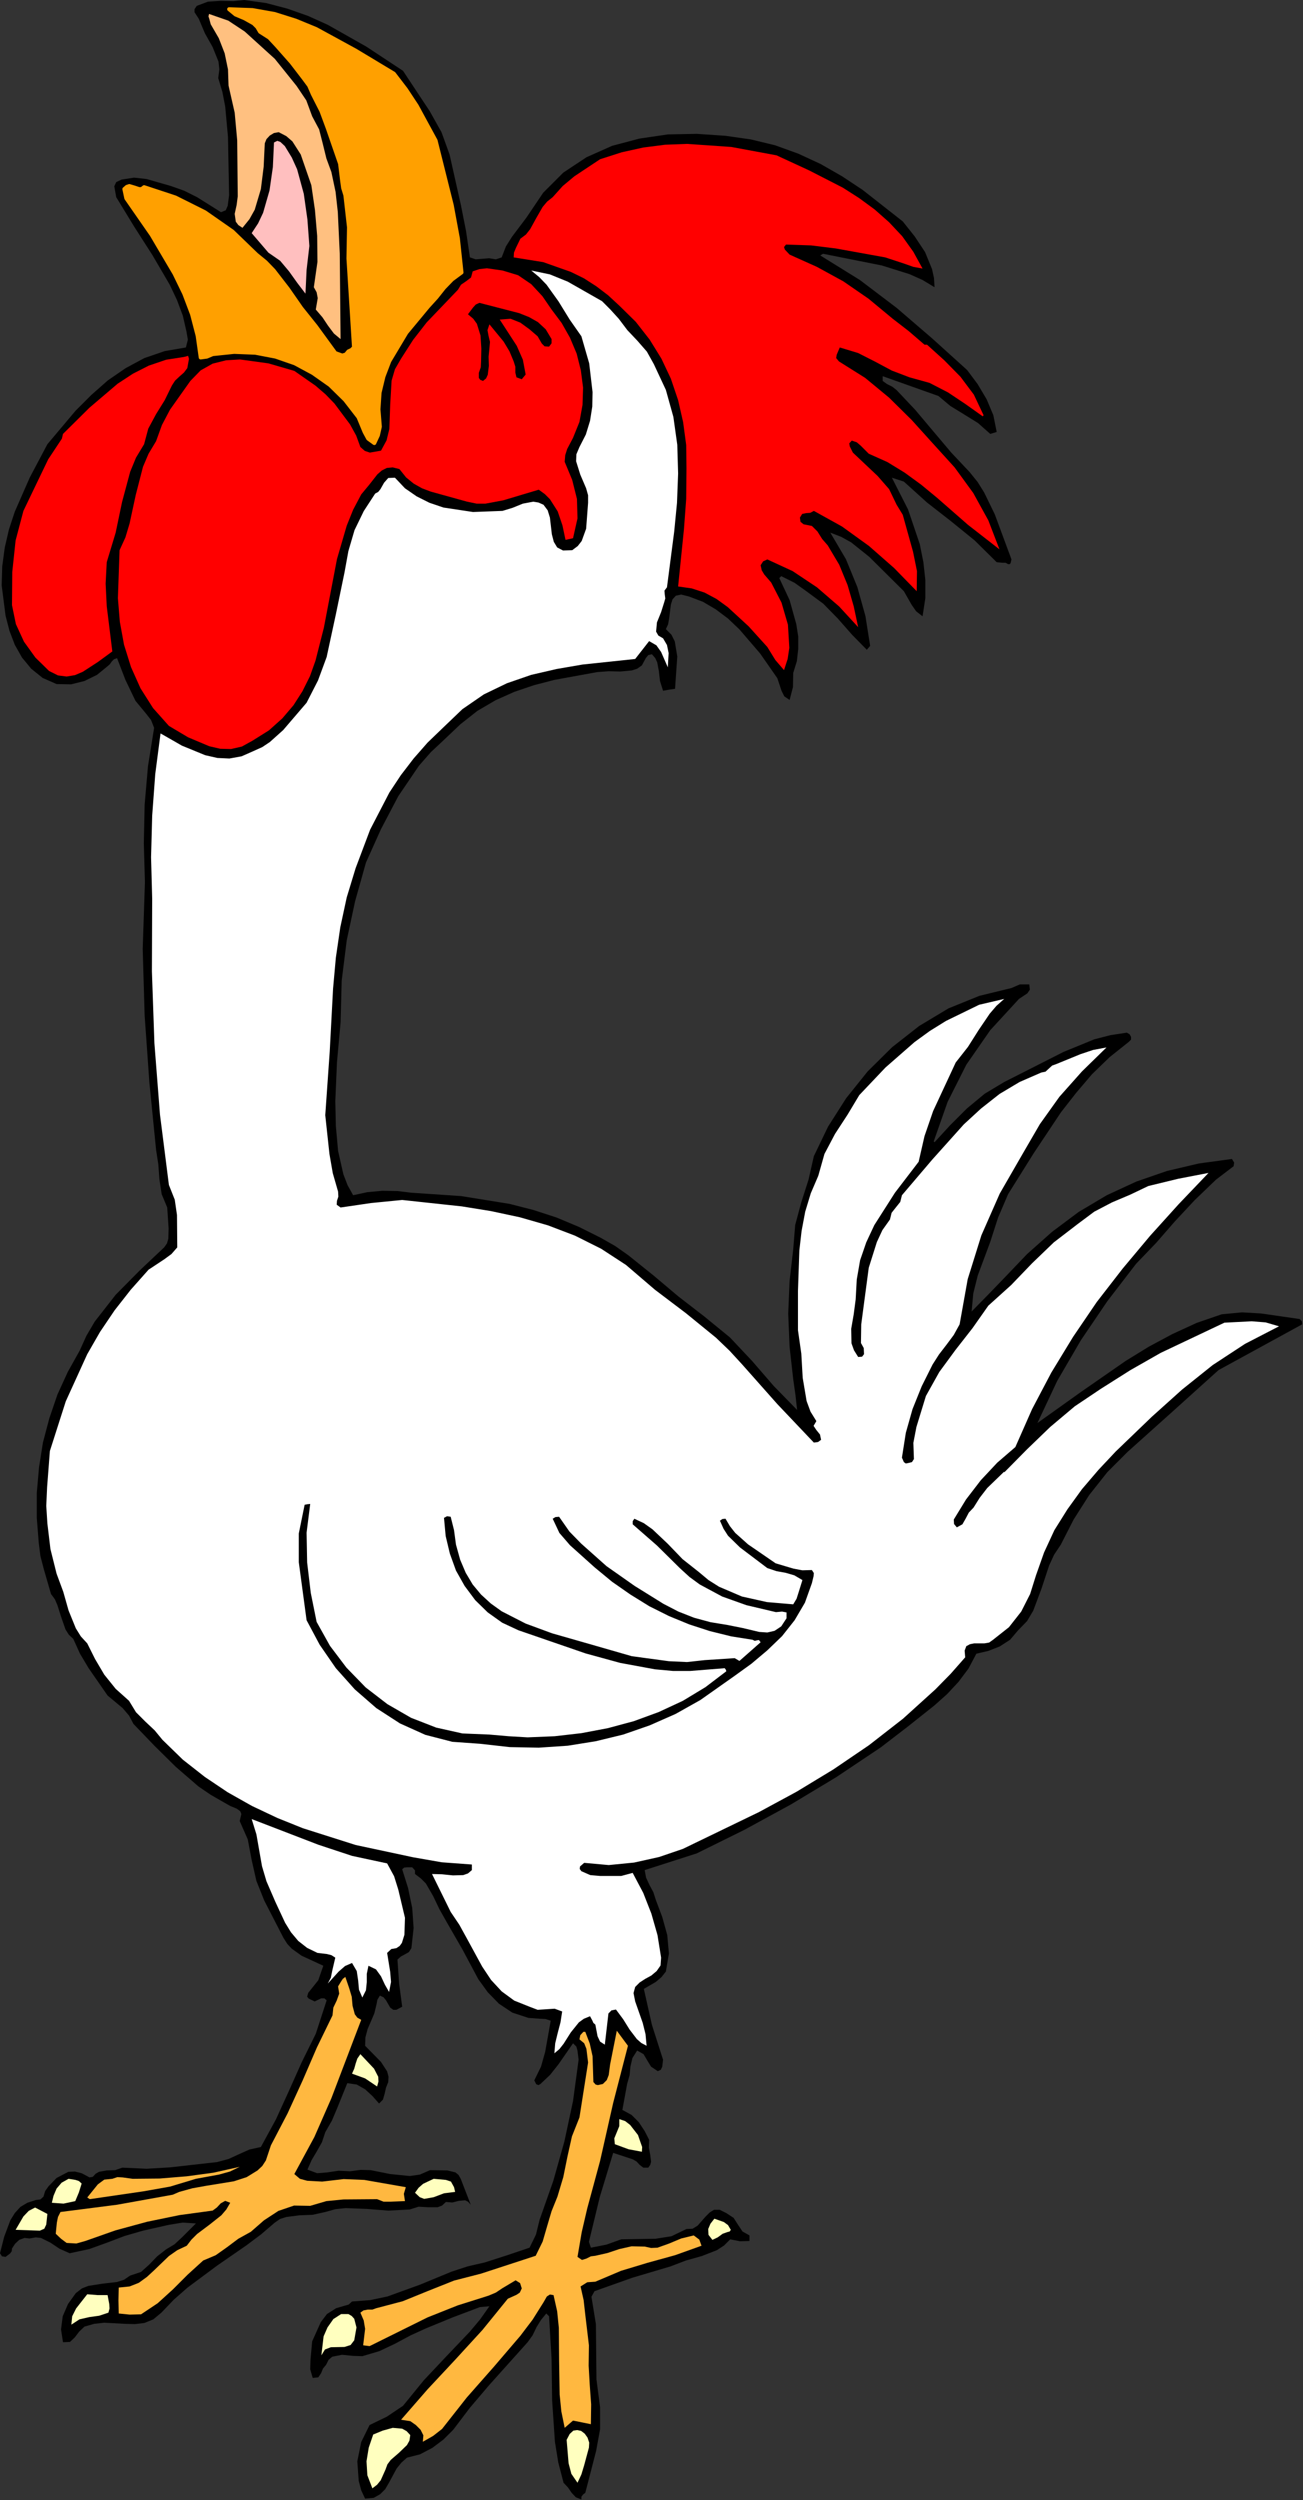
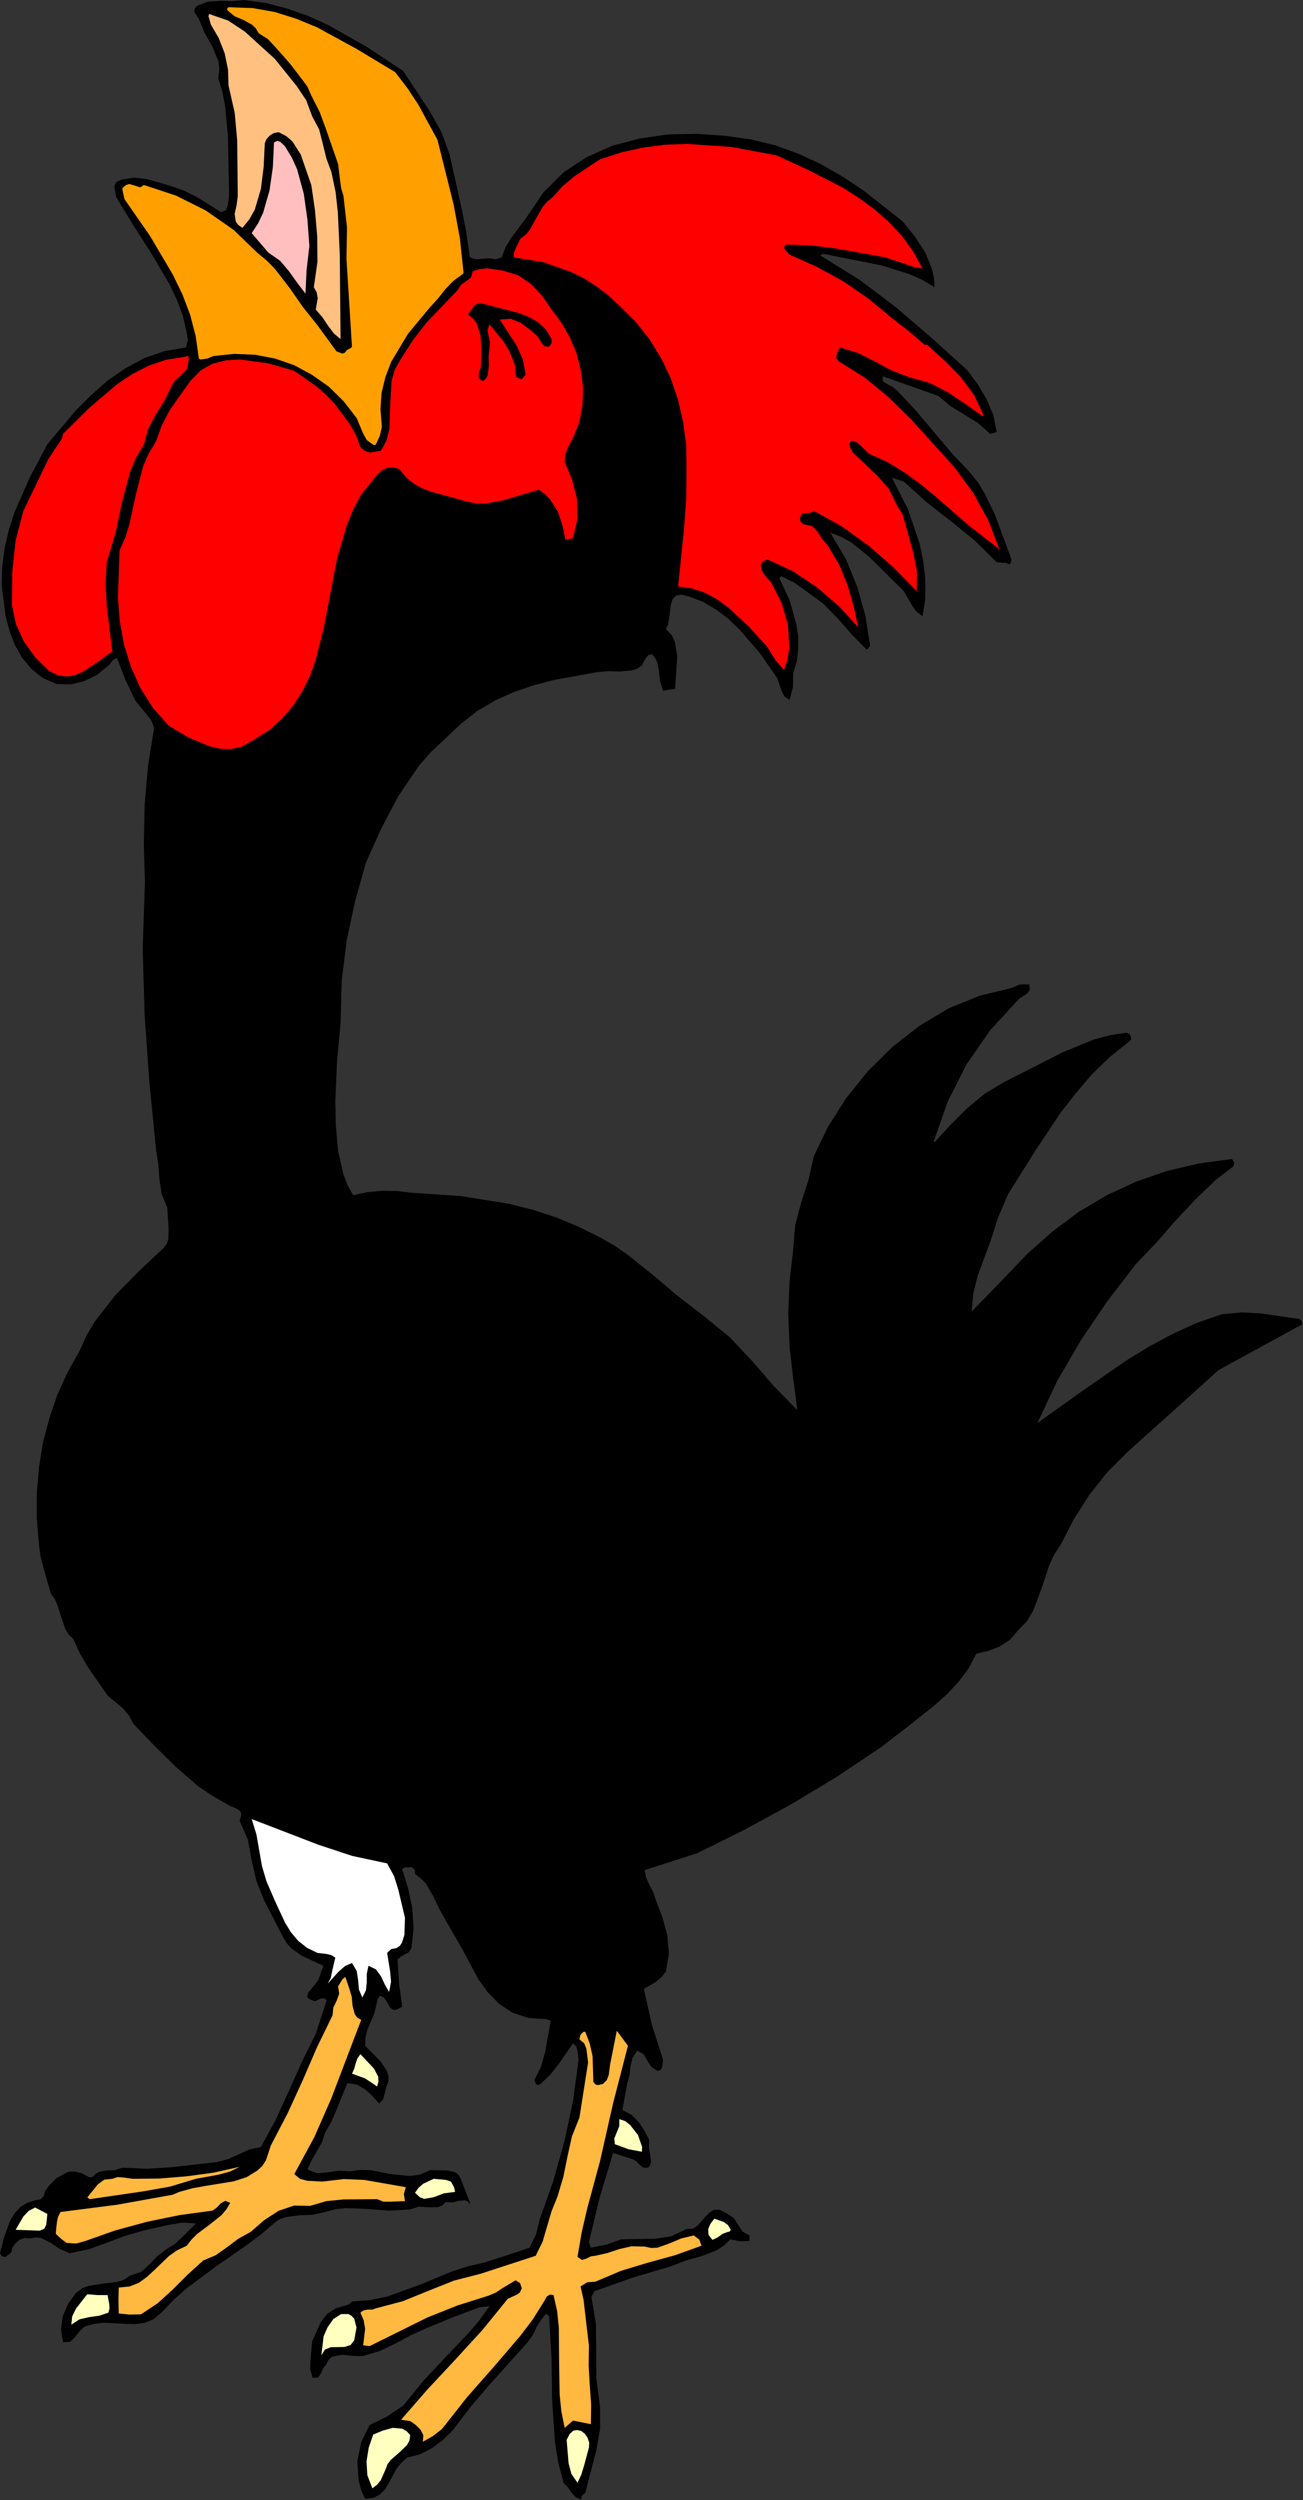
<svg xmlns="http://www.w3.org/2000/svg" xmlns:ns1="http://sodipodi.sourceforge.net/DTD/sodipodi-0.dtd" xmlns:ns2="http://www.inkscape.org/namespaces/inkscape" version="1.0" width="118.745mm" height="227.711mm" id="svg56" ns1:docname="ETOTL016.WMF">
  <rect width="100%" height="100%" fill="#333333" stroke="none" />
  <ns1:namedview pagecolor="#ffffff" bordercolor="#666666" borderopacity="1" objecttolerance="10" gridtolerance="10" guidetolerance="10" ns2:pageopacity="0" ns2:pageshadow="2" ns2:window-width="640" ns2:window-height="480" id="namedview58" />
  <defs id="defs6">
    <clipPath clipPathUnits="userSpaceOnUse" id="clipWmfPath1">
      <path d="M 0,0 L 448.704,0 L 448.704,860.544 L 0,860.544 z" id="path2" />
    </clipPath>
    <pattern id="WMFhbasepattern" patternUnits="userSpaceOnUse" width="6" height="6" x="0" y="0" />
  </defs>
  <path style="fill:#000000;fill-rule:evenodd;fill-opacity:1;stroke:none;" clip-path="url(#clipWmfPath1)" d="  M 138.816,24.384   L 148.032,38.304   L 152.064,45.504   L 154.848,53.184   L 158.784,70.752   L 160.512,79.488   L 161.856,88.608   L 163.872,89.28   L 166.176,89.088   L 168.48,88.896   L 170.784,89.28   L 172.8,88.608   L 174.24,84.864   L 176.352,81.504   L 181.344,74.88   L 187.104,66.336   L 194.016,59.424   L 201.984,54.144   L 210.816,50.208   L 220.224,47.712   L 230.016,46.272   L 240,46.08   L 249.888,46.752   L 258.624,48   L 266.976,50.016   L 274.944,52.896   L 282.624,56.448   L 290.016,60.672   L 297.12,65.376   L 310.944,76.224   L 315.072,81.408   L 318.624,86.784   L 321.024,92.64   L 321.696,95.712   L 321.888,98.88   L 317.76,96.384   L 313.248,94.368   L 303.744,91.392   L 283.488,87.36   L 282.528,87.936   L 296.16,96.384   L 308.832,105.984   L 321.12,116.544   L 333.12,127.392   L 336.768,132.288   L 339.84,137.472   L 342.144,142.944   L 343.296,148.704   L 341.088,149.376   L 336.864,145.632   L 332.064,142.656   L 327.36,139.776   L 323.232,136.32   L 304.032,129.504   L 304.032,131.136   L 305.472,132.192   L 307.392,133.152   L 308.832,134.304   L 315.264,141.12   L 321.408,148.416   L 327.648,155.808   L 333.984,162.528   L 336.768,165.984   L 338.976,169.536   L 342.624,177.024   L 348.384,192.576   L 348.096,193.824   L 347.808,194.208   L 347.232,194.208   L 346.368,193.728   L 345.312,193.728   L 343.296,193.536   L 335.712,186.048   L 327.552,179.424   L 319.296,172.992   L 311.328,165.792   L 307.2,164.448   L 312.768,175.392   L 316.8,187.296   L 318.048,193.536   L 318.72,199.68   L 318.72,205.92   L 317.76,212.16   L 315.552,210.432   L 314.016,208.224   L 311.328,203.52   L 299.424,191.712   L 293.184,186.72   L 289.728,184.8   L 285.984,183.36   L 291.36,192.48   L 295.296,202.08   L 298.08,212.064   L 299.712,222.336   L 298.56,223.68   L 293.472,218.496   L 288.576,212.928   L 283.584,207.84   L 277.728,203.52   L 273.696,200.64   L 269.088,198.336   L 268.416,199.008   L 271.968,206.592   L 274.272,214.848   L 274.944,219.168   L 274.944,223.392   L 274.464,227.616   L 273.216,231.648   L 273.12,236.544   L 271.968,240.96   L 270.144,239.712   L 269.184,237.792   L 267.744,233.472   L 261.792,224.928   L 254.688,216.672   L 250.752,212.928   L 246.528,209.76   L 242.112,207.168   L 237.312,205.344   L 234.624,204.672   L 232.8,205.056   L 231.648,206.304   L 231.072,208.128   L 230.496,212.736   L 230.112,214.944   L 229.344,216.576   L 231.264,218.496   L 232.416,220.8   L 233.28,225.984   L 232.512,237.12   L 230.496,237.408   L 228.384,237.792   L 227.328,234.432   L 226.944,231.072   L 226.368,228   L 225.696,226.56   L 224.544,225.216   L 223.296,225.504   L 222.432,226.56   L 221.088,229.056   L 219.456,230.208   L 217.632,230.784   L 213.696,231.168   L 209.664,231.072   L 205.728,231.36   L 190.944,234.048   L 183.936,235.872   L 177.12,238.176   L 170.688,241.056   L 164.448,244.704   L 158.592,249.312   L 152.928,254.688   L 148.416,258.912   L 144.288,263.616   L 137.184,274.08   L 131.232,285.408   L 126.048,296.928   L 122.304,310.272   L 119.424,323.712   L 117.696,337.536   L 117.312,351.936   L 116.064,365.664   L 115.488,379.104   L 115.68,387.648   L 116.448,396.192   L 118.272,404.256   L 119.712,408   L 121.632,411.456   L 126.528,410.4   L 131.712,409.92   L 136.896,410.016   L 141.696,410.592   L 158.784,411.744   L 175.488,414.432   L 183.744,416.544   L 191.712,419.136   L 199.488,422.4   L 206.976,426.144   L 211.872,428.928   L 216.384,432.096   L 225.12,439.104   L 233.664,446.304   L 242.496,453.12   L 251.424,460.416   L 259.104,468.576   L 266.496,477.12   L 274.56,485.376   L 273.984,480.192   L 273.216,474.816   L 271.968,463.68   L 271.488,452.256   L 271.968,440.928   L 273.216,430.08   L 273.888,421.728   L 276,413.856   L 278.496,406.08   L 280.32,398.016   L 285.216,387.84   L 291.456,378.048   L 298.848,368.832   L 307.296,360.48   L 316.608,353.184   L 326.688,347.136   L 337.344,342.816   L 348.384,340.128   L 351.264,338.88   L 354.528,338.88   L 354.72,340.704   L 353.856,341.952   L 350.976,343.872   L 341.088,354.624   L 332.832,366.528   L 326.4,379.296   L 321.6,392.928   L 321.888,393.216   L 327.264,387.36   L 333.024,381.6   L 339.168,376.512   L 345.888,372.48   L 366.336,362.112   L 376.896,357.792   L 382.464,356.352   L 388.128,355.488   L 389.088,356.064   L 389.568,356.928   L 389.568,357.888   L 388.8,358.656   L 382.176,363.936   L 376.128,369.792   L 370.656,376.224   L 365.472,382.848   L 356.064,396.96   L 347.232,411.072   L 343.776,419.136   L 341.088,427.488   L 336.768,439.104   L 335.232,445.248   L 334.656,451.488   L 340.032,446.016   L 345.6,440.256   L 353.76,431.712   L 362.4,424.032   L 371.52,417.216   L 381.216,411.456   L 391.392,406.752   L 401.952,403.104   L 412.992,400.512   L 424.32,398.976   L 425.088,400.224   L 424.896,401.472   L 418.848,406.08   L 411.552,413.088   L 404.736,420.384   L 398.208,427.872   L 391.296,435.072   L 381.408,447.936   L 372.288,461.376   L 364.128,475.392   L 357.312,489.888   L 372.384,479.136   L 387.744,468.48   L 395.712,463.584   L 403.776,459.264   L 412.128,455.424   L 420.768,452.448   L 427.776,451.776   L 434.4,452.16   L 447.648,454.08   L 448.416,454.848   L 448.512,455.904   L 419.712,471.648   L 404.16,485.664   L 388.416,499.776   L 381.408,506.784   L 375.168,514.656   L 369.792,523.104   L 365.376,531.744   L 363.072,535.2   L 361.344,538.944   L 358.752,546.816   L 355.872,554.496   L 353.76,558.048   L 350.688,561.216   L 347.904,564.48   L 344.352,566.784   L 340.416,568.32   L 336.288,569.28   L 333.6,574.368   L 330.144,578.976   L 326.208,583.2   L 321.792,587.136   L 312.48,594.528   L 303.36,601.536   L 288,611.808   L 272.352,621.216   L 256.32,629.952   L 240,638.016   L 222.048,643.776   L 222.528,646.368   L 223.68,648.864   L 225.024,651.36   L 225.888,654.048   L 228.096,659.904   L 229.824,666.144   L 230.4,672.48   L 229.344,678.72   L 227.808,680.64   L 225.888,682.272   L 221.76,684.672   L 224.544,697.056   L 228.384,709.056   L 228.096,711.456   L 227.616,712.512   L 226.56,712.992   L 224.256,711.456   L 222.912,709.248   L 221.664,707.136   L 219.456,705.888   L 217.824,708.48   L 217.152,711.36   L 216.864,714.336   L 216,717.408   L 214.368,726.336   L 217.536,728.064   L 220.032,730.56   L 222.048,733.632   L 223.584,736.608   L 223.488,739.296   L 223.968,741.888   L 224.256,744.192   L 223.968,745.248   L 223.296,746.208   L 221.568,746.208   L 220.32,745.248   L 219.264,744.096   L 217.92,743.328   L 211.2,741.12   L 206.592,756.288   L 202.848,771.744   L 203.52,773.76   L 208.896,772.704   L 213.984,770.88   L 225.792,770.688   L 231.264,769.824   L 236.448,767.328   L 238.56,767.232   L 240.288,766.176   L 243.072,763.008   L 244.416,761.664   L 245.952,760.704   L 247.872,760.704   L 250.176,761.856   L 252.672,763.488   L 254.208,765.888   L 255.744,768.192   L 258.144,769.536   L 258.144,771.456   L 254.88,771.552   L 251.52,770.88   L 249.408,772.992   L 246.912,774.624   L 241.728,776.64   L 236.256,778.176   L 230.976,780.192   L 217.728,784.128   L 204.768,788.736   L 203.712,790.656   L 205.248,800.064   L 205.344,809.568   L 205.44,819.072   L 206.688,828.672   L 206.688,836.256   L 205.344,843.648   L 201.6,858.144   L 200.832,858.72   L 200.256,859.488   L 200.256,860.448   L 198.336,859.68   L 196.896,858.144   L 195.648,856.32   L 194.112,854.688   L 192.288,847.68   L 191.136,840.576   L 190.176,826.368   L 189.984,812.064   L 189.12,797.376   L 188.16,796.416   L 186.336,798.624   L 184.8,801.12   L 183.456,803.904   L 181.728,806.304   L 168.384,821.184   L 161.856,828.864   L 156.096,836.448   L 152.736,839.808   L 148.896,842.688   L 144.672,844.896   L 140.16,846.048   L 138.24,847.776   L 136.608,849.792   L 134.016,854.592   L 132.672,856.896   L 130.944,858.624   L 128.736,859.872   L 125.76,860.16   L 124.416,857.28   L 123.552,854.016   L 123.072,847.296   L 124.416,840.672   L 127.296,834.816   L 133.248,831.936   L 138.816,828.192   L 146.016,819.36   L 153.888,811.008   L 161.76,802.752   L 165.312,798.528   L 168.576,793.92   L 165.312,794.208   L 155.904,797.76   L 146.784,801.504   L 141.504,803.904   L 136.128,806.784   L 130.656,809.376   L 124.8,811.104   L 121.632,811.008   L 117.792,810.624   L 114.432,811.296   L 113.184,812.352   L 112.32,814.08   L 111.264,815.328   L 110.592,816.96   L 109.632,818.4   L 107.712,818.592   L 106.848,815.616   L 106.944,812.352   L 107.52,806.016   L 110.496,799.392   L 112.608,796.608   L 115.776,794.592   L 118.752,793.728   L 120.096,793.344   L 121.248,792.288   L 127.488,791.808   L 133.44,790.56   L 144.576,786.528   L 155.52,782.016   L 161.088,780.192   L 166.944,778.848   L 174.72,776.352   L 182.4,773.76   L 184.608,769.248   L 185.856,764.16   L 190.56,750.816   L 194.4,737.184   L 197.376,723.264   L 199.296,709.056   L 198.912,705.984   L 198.528,704.544   L 197.376,703.392   L 192.384,710.592   L 189.504,714.24   L 186.144,717.408   L 185.472,717.792   L 184.704,717.504   L 184.032,716.16   L 186.336,711.456   L 187.776,706.368   L 189.696,695.616   L 187.872,695.04   L 185.952,694.944   L 182.016,694.656   L 176.448,692.832   L 171.84,689.76   L 168,685.824   L 164.736,681.312   L 159.36,671.232   L 153.888,661.728   L 151.392,657.312   L 149.184,652.704   L 146.688,648.384   L 144.96,646.656   L 142.944,645.12   L 142.944,643.872   L 141.984,642.816   L 140.16,642.816   L 139.2,642.912   L 138.528,643.488   L 140.544,649.92   L 141.984,656.832   L 142.464,663.744   L 141.696,670.656   L 140.832,672   L 139.488,672.768   L 138.048,673.536   L 136.896,674.592   L 137.472,682.848   L 138.528,690.816   L 136.512,691.872   L 135.456,691.872   L 134.4,691.104   L 132.96,688.608   L 132.096,687.552   L 130.848,686.976   L 129.984,688.416   L 129.696,689.952   L 128.928,693.12   L 126.624,698.496   L 125.856,701.376   L 125.76,704.256   L 131.232,709.824   L 133.344,713.088   L 133.824,714.912   L 133.728,716.736   L 132.96,718.656   L 132.48,720.768   L 131.904,722.784   L 130.56,724.128   L 128.352,721.632   L 125.76,719.232   L 122.88,717.6   L 119.616,717.12   L 116.16,725.664   L 114.336,729.984   L 112.032,734.016   L 110.88,737.472   L 109.152,740.544   L 107.328,743.616   L 105.888,746.88   L 109.248,748.128   L 112.8,747.84   L 116.64,747.264   L 120.576,747.456   L 124.224,746.976   L 127.68,747.072   L 134.4,748.416   L 141.12,749.088   L 144.576,748.608   L 148.128,747.072   L 154.08,747.168   L 156.864,747.84   L 157.92,748.704   L 158.688,750.048   L 162.144,758.976   L 161.184,757.92   L 160.224,757.44   L 158.016,757.632   L 155.808,758.208   L 153.6,758.016   L 152.256,759.264   L 150.72,759.84   L 147.456,759.84   L 144.192,759.648   L 141.12,760.608   L 133.728,760.992   L 126.336,760.416   L 119.04,760.128   L 115.488,760.512   L 112.032,761.472   L 107.712,762.432   L 103.008,762.624   L 98.592,763.2   L 96.48,763.872   L 94.656,765.12   L 89.952,769.152   L 84.96,772.896   L 74.688,780   L 64.608,787.488   L 59.904,791.616   L 55.584,796.128   L 52.8,798.432   L 49.728,799.68   L 46.464,800.064   L 42.912,799.968   L 35.904,799.584   L 32.448,799.968   L 29.088,800.928   L 27.264,802.656   L 25.728,804.672   L 24.096,806.208   L 21.696,806.304   L 21.024,801.888   L 21.6,797.376   L 23.424,793.152   L 26.112,789.408   L 28.224,787.776   L 30.432,786.912   L 35.328,786.144   L 40.32,785.568   L 42.72,784.8   L 44.832,783.36   L 48.576,782.112   L 51.36,779.616   L 54.144,776.736   L 57.216,774.336   L 60.096,772.608   L 62.688,770.208   L 67.488,765.408   L 62.88,765.12   L 58.176,765.888   L 49.248,767.904   L 42.912,769.728   L 36.864,772.032   L 30.72,774.24   L 24,775.68   L 20.544,774.144   L 17.376,772.032   L 14.112,770.4   L 12.288,770.208   L 10.176,770.592   L 8.448,770.4   L 6.624,771.072   L 5.184,772.416   L 4.128,774.048   L 4.032,775.008   L 3.456,775.776   L 1.92,776.928   L 0.672,776.736   L 0,775.68   L 1.44,770.016   L 3.552,764.352   L 5.088,761.856   L 7.008,759.744   L 9.408,758.304   L 12.384,757.344   L 13.92,757.152   L 14.976,756.192   L 15.552,754.272   L 16.704,752.64   L 19.488,749.76   L 23.52,747.648   L 25.824,747.552   L 28.128,748.128   L 29.952,749.088   L 30.816,749.568   L 31.968,749.376   L 32.928,748.32   L 34.08,747.648   L 36.768,747.168   L 39.648,747.072   L 42.144,746.208   L 50.496,746.592   L 58.56,746.112   L 74.784,744.288   L 78.72,743.232   L 82.272,741.6   L 85.92,739.968   L 89.856,739.104   L 95.04,729.6   L 99.552,719.712   L 103.968,709.824   L 108.768,700.128   L 112.512,688.608   L 111.744,687.936   L 110.592,687.936   L 108.384,688.992   L 106.368,688.032   L 105.792,687.36   L 106.176,686.016   L 109.632,681.696   L 111.36,676.704   L 103.872,673.248   L 100.512,670.848   L 98.976,669.216   L 97.632,667.104   L 91.008,654.24   L 88.32,647.52   L 86.688,640.32   L 85.344,633.216   L 82.56,626.88   L 83.136,624.48   L 82.752,623.52   L 81.6,622.656   L 79.296,621.696   L 77.088,620.448   L 72.576,617.856   L 68.352,614.976   L 60.576,608.256   L 53.28,601.056   L 45.984,593.472   L 44.448,590.592   L 42.24,588   L 37.056,583.68   L 30.528,574.272   L 27.552,569.28   L 25.248,564.192   L 23.712,562.752   L 22.56,560.928   L 21.12,556.8   L 19.776,552.576   L 18.912,550.56   L 17.568,548.736   L 15.072,540.096   L 13.92,535.68   L 13.344,531.072   L 12.672,522.528   L 12.672,513.888   L 13.44,505.152   L 14.784,496.608   L 16.992,488.256   L 19.776,480.096   L 23.328,472.32   L 27.456,464.928   L 29.76,459.84   L 32.64,454.944   L 39.84,445.728   L 48.192,437.28   L 56.544,429.408   L 57.504,428.064   L 57.984,426.432   L 58.08,422.88   L 57.6,415.68   L 55.68,411.072   L 54.912,405.984   L 54.528,400.8   L 53.76,395.808   L 51.456,372.672   L 49.824,349.632   L 49.152,326.688   L 49.92,303.648   L 49.536,290.304   L 49.824,276.96   L 50.976,263.712   L 53.088,250.56   L 52.032,247.872   L 50.304,245.664   L 46.656,241.248   L 43.2,234.048   L 40.32,226.56   L 39.264,226.944   L 38.496,227.712   L 37.824,228.672   L 37.056,229.344   L 33.408,232.32   L 29.088,234.432   L 24.48,235.584   L 19.488,235.488   L 14.688,233.376   L 10.752,230.208   L 7.584,226.368   L 5.088,221.952   L 3.264,217.152   L 1.92,211.968   L 0.576,201.504   L 0.768,194.976   L 1.632,188.544   L 3.072,182.304   L 5.088,176.16   L 10.272,164.352   L 16.32,152.928   L 26.016,141.408   L 31.488,135.936   L 37.152,130.944   L 43.296,126.72   L 49.728,123.264   L 56.736,120.864   L 64.032,119.616   L 64.704,116.928   L 64.224,114.144   L 62.976,108.672   L 60.96,103.296   L 58.464,98.016   L 52.512,87.84   L 46.176,77.952   L 40.032,67.872   L 39.36,64.128   L 40.032,62.688   L 41.856,61.824   L 46.176,61.152   L 50.496,61.632   L 58.848,64.032   L 63.456,65.664   L 67.872,67.872   L 76.128,73.056   L 77.76,72.384   L 78.432,70.848   L 78.912,67.2   L 78.528,47.136   L 77.568,36.672   L 76.608,31.68   L 75.168,26.88   L 75.552,23.904   L 75.264,21.216   L 73.248,16.224   L 70.56,11.424   L 68.448,6.432   L 67.008,4.224   L 67.008,3.168   L 67.776,2.016   L 71.616,0.576   L 75.936,0.288   L 80.352,0.384   L 84.096,0   L 91.68,1.056   L 98.976,2.976   L 106.08,5.472   L 112.896,8.544   L 126.144,16.032   L 138.816,24.384  z " id="path8" />
  <path style="fill:#ffa000;fill-rule:evenodd;fill-opacity:1;stroke:#ffa000;stroke-width:1.344px;stroke-linecap:round;stroke-linejoin:round;stroke-miterlimit:4;stroke-dasharray:none;stroke-opacity:1;" clip-path="url(#clipWmfPath1)" d="  M 135.648,25.344   L 139.776,30.72   L 143.52,36.384   L 150.048,48.384   L 155.616,70.656   L 157.728,82.08   L 158.976,93.792   L 155.712,96.192   L 152.928,99.072   L 150.336,102.336   L 147.456,105.504   L 139.968,114.528   L 134.112,124.32   L 132.096,129.6   L 130.752,135.168   L 130.368,140.928   L 130.848,146.88   L 130.176,149.856   L 128.928,152.544   L 126.816,151.008   L 125.568,148.704   L 123.456,143.616   L 118.848,137.664   L 113.664,132.576   L 107.808,128.448   L 101.568,125.088   L 94.944,122.784   L 87.936,121.44   L 80.64,121.152   L 73.248,121.92   L 71.232,122.784   L 69.12,123.072   L 68.064,115.584   L 66.144,108.192   L 63.456,101.088   L 60.096,94.176   L 52.224,80.832   L 43.488,68.256   L 42.816,65.088   L 43.68,64.32   L 44.544,64.032   L 46.176,64.512   L 47.904,65.088   L 48.768,65.088   L 49.632,64.416   L 60.384,67.968   L 70.56,73.056   L 80.064,79.68   L 88.32,87.648   L 91.488,90.24   L 94.272,93.12   L 99.168,99.456   L 103.776,106.08   L 108.768,112.32   L 115.488,121.536   L 117.888,122.4   L 119.136,122.016   L 120,120.96   L 121.056,120.48   L 121.92,119.616   L 120,88.992   L 120.192,78.24   L 118.944,67.2   L 118.176,64.704   L 117.792,61.92   L 117.12,56.352   L 112.896,44.16   L 110.688,38.208   L 107.712,32.352   L 106.464,29.472   L 104.544,26.88   L 100.416,21.504   L 95.328,15.744   L 92.736,12.96   L 89.568,10.944   L 88.608,9.312   L 87.36,8.064   L 84.288,6.336   L 81.12,4.992   L 78.912,3.168   L 86.976,3.456   L 94.56,4.8   L 101.856,7.104   L 108.864,9.984   L 122.4,17.376   L 135.648,25.344  z " id="path10" />
  <path style="fill:#ffc080;fill-rule:evenodd;fill-opacity:1;stroke:none;" clip-path="url(#clipWmfPath1)" d="  M 94.656,20.256   L 102.144,29.568   L 105.504,34.56   L 107.52,40.032   L 109.92,44.544   L 111.168,49.44   L 112.416,54.528   L 114.144,59.232   L 115.584,66.048   L 116.352,72.96   L 117.024,87.264   L 117.312,116.736   L 115.008,114.816   L 112.992,112.128   L 111.072,109.248   L 108.768,106.56   L 109.44,102.624   L 109.056,100.608   L 108.096,98.88   L 109.344,90.144   L 109.248,81.216   L 108.48,72.288   L 107.232,63.744   L 103.584,53.184   L 100.704,48.672   L 98.592,46.848   L 96,45.504   L 94.368,45.792   L 92.928,46.656   L 91.776,47.904   L 91.2,49.344   L 90.816,57.408   L 89.856,65.088   L 87.744,72.192   L 85.92,75.456   L 83.52,78.432   L 82.08,77.472   L 81.216,76.32   L 80.832,73.632   L 81.504,70.56   L 81.888,67.584   L 81.696,48.288   L 80.832,38.784   L 78.72,29.472   L 78.528,23.904   L 77.376,18.336   L 75.36,13.152   L 72.576,8.352   L 72.096,6.528   L 71.808,5.664   L 72,4.8   L 78.624,7.104   L 84.288,10.848   L 94.656,20.256  z " id="path12" />
  <path style="fill:#ffbfbf;fill-rule:evenodd;fill-opacity:1;stroke:none;" clip-path="url(#clipWmfPath1)" d="  M 106.56,84.672   L 105.6,92.928   L 105.216,101.088   L 102.432,97.44   L 99.552,93.408   L 96.48,89.76   L 92.448,86.976   L 86.688,80.256   L 88.896,76.896   L 90.624,73.248   L 92.832,65.568   L 93.984,57.504   L 94.368,49.056   L 95.52,48.48   L 96.576,48.864   L 98.112,50.304   L 100.512,54.24   L 102.336,58.272   L 104.64,66.72   L 105.888,75.552   L 106.56,84.672  z " id="path14" />
  <path style="fill:#ff0000;fill-rule:evenodd;fill-opacity:1;stroke:none;" clip-path="url(#clipWmfPath1)" d="  M 278.688,58.656   L 290.304,64.608   L 295.872,68.16   L 301.248,72.096   L 306.24,76.512   L 310.752,81.312   L 314.592,86.688   L 317.76,92.448   L 314.592,91.872   L 311.328,90.72   L 304.896,88.608   L 287.904,85.536   L 279.36,84.48   L 270.72,84.192   L 270.048,85.056   L 270.336,85.92   L 271.968,87.648   L 281.376,91.872   L 290.496,96.864   L 299.136,102.816   L 307.488,109.728   L 312.96,113.952   L 318.432,118.656   L 319.296,118.656   L 325.248,124.032   L 330.816,129.696   L 335.424,135.84   L 338.784,142.944   L 338.496,143.328   L 332.544,139.104   L 326.496,135.072   L 320.16,131.808   L 313.248,129.888   L 307.2,127.584   L 301.44,124.512   L 295.584,121.536   L 289.248,119.616   L 288.192,122.112   L 288,123.264   L 288.96,124.416   L 297.984,130.08   L 306.24,136.896   L 314.016,144.576   L 321.216,152.544   L 328.8,160.896   L 335.232,169.728   L 340.416,179.136   L 344.256,189.12   L 333.408,180.672   L 322.752,171.36   L 317.28,166.848   L 311.616,162.72   L 305.664,159.072   L 299.232,156.192   L 296.448,153.408   L 295.104,152.256   L 293.376,151.68   L 292.512,152.64   L 292.704,153.696   L 293.76,155.808   L 302.304,163.872   L 306.24,168.384   L 308.832,173.76   L 310.944,177.216   L 314.496,189.984   L 315.84,196.608   L 315.744,203.52   L 307.968,195.552   L 299.328,187.968   L 290.016,181.248   L 280.32,175.872   L 279.072,176.544   L 277.632,176.64   L 276.288,176.928   L 275.52,178.176   L 275.712,179.616   L 276.768,180.48   L 279.648,181.056   L 281.568,182.976   L 283.2,185.568   L 285.12,187.776   L 289.056,194.4   L 291.936,201.408   L 294.048,208.704   L 295.584,215.904   L 289.056,208.8   L 281.376,202.176   L 273.024,196.608   L 264.288,192.576   L 262.848,193.248   L 261.984,194.592   L 262.368,196.32   L 263.232,197.76   L 265.632,200.544   L 269.184,207.456   L 271.392,215.04   L 271.872,223.008   L 271.296,226.848   L 270.048,230.688   L 267.072,227.232   L 264.288,222.72   L 257.856,215.616   L 250.656,208.992   L 246.816,206.208   L 242.688,204   L 238.272,202.56   L 233.568,201.888   L 235.584,182.112   L 236.352,171.744   L 236.448,161.28   L 236.352,153.216   L 235.296,145.344   L 233.568,137.76   L 231.072,130.368   L 227.808,123.456   L 223.776,116.928   L 218.976,110.784   L 213.312,105.216   L 209.472,101.664   L 205.44,98.592   L 201.12,95.808   L 196.608,93.6   L 187.104,90.24   L 176.928,88.608   L 177.024,86.976   L 177.696,85.344   L 179.232,82.176   L 181.152,80.736   L 182.592,78.912   L 184.704,75.072   L 186.912,71.232   L 188.448,69.408   L 190.368,67.872   L 193.824,64.032   L 197.856,60.672   L 206.688,54.816   L 214.176,52.416   L 221.568,50.784   L 229.056,49.824   L 236.64,49.536   L 251.904,50.592   L 267.456,53.472   L 278.688,58.656  z " id="path16" />
  <path style="fill:#ff0000;fill-rule:evenodd;fill-opacity:1;stroke:none;" clip-path="url(#clipWmfPath1)" d="  M 189.984,106.56   L 193.44,111.168   L 196.32,116.256   L 198.624,121.728   L 200.064,127.488   L 200.832,133.44   L 200.64,139.392   L 199.584,145.248   L 197.376,150.72   L 195.36,154.56   L 194.688,156.672   L 194.496,158.976   L 197.088,165.216   L 198.72,171.744   L 198.912,178.464   L 197.376,185.28   L 194.784,185.856   L 193.728,180.864   L 192.096,176.064   L 189.408,171.84   L 187.68,170.112   L 185.568,168.576   L 173.376,172.224   L 167.232,173.376   L 164.16,173.376   L 160.896,172.704   L 148.416,169.248   L 145.344,168.096   L 142.464,166.464   L 139.872,164.352   L 137.568,161.472   L 135.264,160.896   L 133.248,161.088   L 131.52,161.952   L 129.984,163.296   L 127.2,166.848   L 124.416,170.208   L 121.632,175.488   L 119.424,180.96   L 116.064,192.48   L 111.552,216.096   L 108.672,227.424   L 106.752,232.8   L 104.16,237.984   L 101.088,242.784   L 97.248,247.296   L 92.64,251.424   L 86.976,254.976   L 83.328,256.992   L 79.584,257.856   L 75.84,257.76   L 72.096,256.896   L 64.8,253.824   L 58.176,249.888   L 52.704,243.744   L 48.384,236.928   L 45.12,229.632   L 42.72,221.952   L 41.28,214.08   L 40.608,205.92   L 41.184,189.408   L 43.2,184.992   L 44.64,180.192   L 46.752,170.4   L 49.248,160.704   L 51.168,156.192   L 53.76,151.872   L 55.776,146.304   L 58.56,141.024   L 65.568,131.136   L 69.12,127.488   L 73.248,125.184   L 77.856,124.032   L 82.656,123.744   L 92.448,125.088   L 101.376,127.68   L 108.672,132.768   L 112.128,135.744   L 115.2,138.912   L 120.576,146.112   L 122.688,149.952   L 124.128,153.888   L 125.664,155.232   L 127.392,155.808   L 131.232,155.136   L 133.152,151.584   L 134.112,147.648   L 134.4,139.296   L 134.88,131.04   L 136.032,127.104   L 138.144,123.456   L 142.272,117.024   L 146.976,110.976   L 157.728,99.744   L 158.784,98.016   L 160.608,96.768   L 162.24,95.52   L 162.816,93.408   L 165.12,92.64   L 167.712,92.352   L 173.088,93.12   L 178.464,94.752   L 182.976,97.824   L 186.816,101.952   L 189.984,106.56  z " id="path18" />
-   <path style="fill:#ffffff;fill-rule:evenodd;fill-opacity:1;stroke:none;" clip-path="url(#clipWmfPath1)" d="  M 207.36,103.68   L 210.24,106.56   L 213.12,109.728   L 216.096,113.664   L 219.552,117.312   L 222.816,121.056   L 225.216,125.376   L 229.344,134.208   L 231.936,143.52   L 233.28,153.12   L 233.568,163.008   L 233.184,173.088   L 232.224,182.976   L 229.728,202.176   L 228.864,203.328   L 228.96,204.576   L 229.152,206.016   L 228.768,207.36   L 227.712,210.72   L 226.272,214.272   L 225.984,217.44   L 226.752,218.784   L 228.384,219.744   L 229.728,222.048   L 230.304,224.832   L 230.016,229.728   L 227.712,224.448   L 226.08,222.144   L 223.584,220.704   L 218.784,226.848   L 200.64,228.768   L 191.712,230.304   L 182.976,232.32   L 174.624,235.2   L 166.656,239.04   L 159.264,244.128   L 152.544,250.56   L 147.264,255.648   L 142.464,261.12   L 138.048,266.88   L 134.112,272.832   L 127.488,285.6   L 122.496,298.848   L 119.424,308.928   L 117.216,319.2   L 115.68,329.664   L 114.72,340.32   L 113.568,362.016   L 112.032,383.904   L 113.472,397.248   L 114.624,403.872   L 116.448,410.208   L 116.544,411.936   L 116.064,413.376   L 115.968,414.72   L 117.312,415.68   L 127.776,414.144   L 138.528,413.088   L 159.072,415.296   L 169.152,416.928   L 179.04,419.04   L 188.736,421.824   L 198.048,425.376   L 207.072,429.888   L 215.616,435.456   L 225.6,444   L 236.256,452.064   L 246.624,460.512   L 251.328,465.024   L 255.648,469.728   L 267.744,483.36   L 280.32,496.608   L 281.76,496.416   L 282.816,495.648   L 282.432,493.824   L 281.184,492.288   L 280.224,490.848   L 281.184,489.216   L 279.168,485.952   L 277.824,482.304   L 276.48,474.336   L 276,465.984   L 274.848,457.92   L 274.848,444.384   L 275.328,430.464   L 276.096,423.744   L 277.344,417.12   L 279.264,410.784   L 281.856,404.736   L 283.968,397.248   L 287.616,390.336   L 291.936,383.712   L 295.968,376.992   L 304.992,367.488   L 314.976,358.752   L 320.256,354.912   L 325.824,351.456   L 337.248,345.888   L 345.888,343.872   L 343.2,346.272   L 340.896,348.96   L 337.056,354.624   L 333.408,360.384   L 329.184,365.76   L 321.408,382.464   L 318.432,391.104   L 316.416,399.936   L 308.256,410.592   L 301.152,421.728   L 298.368,427.68   L 296.256,433.824   L 295.104,440.448   L 294.72,447.36   L 294.048,452.448   L 293.184,457.44   L 293.28,462.432   L 294.144,464.832   L 295.584,467.136   L 296.928,467.04   L 297.6,466.176   L 297.504,464.064   L 296.544,462.336   L 296.64,455.904   L 297.504,449.376   L 299.232,436.416   L 302.016,427.584   L 303.936,423.456   L 306.528,419.808   L 307.104,417.504   L 308.544,415.68   L 310.08,413.76   L 310.656,411.456   L 321.12,399.168   L 331.968,387.072   L 337.92,381.6   L 344.256,376.608   L 351.168,372.48   L 358.656,369.216   L 360.096,368.928   L 361.248,367.872   L 362.4,366.816   L 363.744,366.336   L 372.192,362.88   L 376.512,361.44   L 381.12,360.576   L 372.672,368.832   L 364.896,377.568   L 358.176,386.976   L 352.32,397.056   L 344.352,410.88   L 338.016,425.28   L 333.312,440.352   L 330.528,455.904   L 328.512,459.552   L 326.016,462.912   L 323.424,466.272   L 321.216,469.728   L 317.472,477.216   L 314.304,485.088   L 312,493.248   L 310.656,501.792   L 311.328,503.328   L 312,503.808   L 312.96,503.616   L 314.112,503.328   L 314.784,502.272   L 314.592,496.704   L 315.648,491.232   L 318.912,480.576   L 323.52,472.32   L 329.088,464.736   L 334.944,457.248   L 340.416,449.472   L 348.288,442.368   L 355.488,434.88   L 362.976,427.68   L 371.232,421.344   L 376.896,417.12   L 382.944,413.952   L 389.28,411.264   L 395.52,408.288   L 405.792,405.792   L 416.256,403.776   L 405.984,414.528   L 396.096,425.472   L 386.688,436.704   L 377.76,448.224   L 369.6,460.224   L 362.112,472.512   L 355.488,485.088   L 349.728,498.144   L 343.488,503.52   L 337.824,509.568   L 332.736,516.192   L 328.512,523.104   L 328.608,524.64   L 329.568,525.792   L 331.488,524.736   L 332.64,522.72   L 333.696,520.704   L 335.328,518.976   L 337.44,515.616   L 340.032,512.256   L 345.888,506.592   L 345.888,506.88   L 353.76,498.912   L 361.728,491.232   L 370.176,484.128   L 379.2,478.08   L 389.376,471.648   L 399.84,465.696   L 421.728,455.328   L 431.136,454.848   L 435.936,455.232   L 440.544,456.576   L 428.832,462.624   L 417.696,469.92   L 407.136,478.368   L 396.768,487.68   L 384.288,499.68   L 378.336,506.016   L 372.672,512.64   L 367.68,519.552   L 363.168,526.752   L 359.616,534.432   L 356.832,542.304   L 354.816,548.736   L 351.744,554.784   L 347.52,560.16   L 342.048,564.48   L 340.704,565.44   L 339.072,565.728   L 335.52,565.728   L 334.08,566.016   L 332.832,566.688   L 332.256,568.224   L 332.448,570.528   L 327.456,576.192   L 322.176,581.568   L 311.04,591.648   L 299.328,600.768   L 287.04,609.12   L 274.368,616.8   L 261.408,623.808   L 235.2,636.48   L 227.04,639.264   L 218.4,641.184   L 209.664,642.048   L 201.216,641.28   L 199.776,642.528   L 199.68,643.392   L 200.256,644.16   L 203.328,645.504   L 206.688,645.792   L 213.984,645.792   L 217.92,644.736   L 221.568,651.648   L 224.352,658.752   L 226.464,666.144   L 227.712,673.92   L 227.52,676.608   L 226.176,678.528   L 224.352,680.064   L 222.24,681.216   L 220.32,682.464   L 218.784,684   L 218.208,686.112   L 218.784,688.992   L 221.376,696.384   L 222.336,700.224   L 222.72,704.256   L 220.896,703.296   L 219.36,701.952   L 216.864,698.688   L 214.656,695.136   L 212.16,691.776   L 210.624,692.064   L 209.568,693.12   L 208.32,703.872   L 206.688,702.816   L 205.824,700.992   L 205.056,696.96   L 204.384,696.384   L 204,695.52   L 203.232,694.08   L 201.12,694.944   L 199.392,696.192   L 196.608,699.648   L 194.112,703.584   L 192.672,705.408   L 190.944,706.848   L 191.232,703.392   L 192.096,699.84   L 193.056,696.192   L 193.632,692.448   L 191.04,691.488   L 188.16,691.68   L 185.184,691.872   L 182.4,690.816   L 177.12,688.704   L 172.8,685.536   L 169.152,681.6   L 166.08,676.992   L 160.8,667.296   L 158.208,662.592   L 155.232,658.176   L 148.8,645.12   L 152.256,645.216   L 156,645.6   L 159.552,645.504   L 161.184,644.928   L 162.528,643.776   L 162.528,641.856   L 152.16,641.088   L 142.272,639.36   L 122.496,635.136   L 104.352,629.376   L 95.52,625.824   L 86.784,621.696   L 78.432,616.992   L 70.56,611.712   L 62.976,605.76   L 55.968,598.944   L 53.28,595.68   L 50.016,592.608   L 46.848,589.44   L 44.448,585.504   L 39.84,581.376   L 35.904,576.48   L 32.736,571.104   L 30.048,565.728   L 27.84,563.328   L 26.112,560.544   L 23.616,554.4   L 21.792,547.968   L 19.488,541.728   L 17.376,533.28   L 16.32,524.448   L 15.936,518.4   L 16.224,511.968   L 17.184,499.488   L 22.656,482.4   L 30.048,466.176   L 34.464,458.496   L 39.456,451.104   L 45.024,444   L 51.168,437.088   L 56.544,433.536   L 59.04,431.712   L 61.056,429.408   L 60.96,418.272   L 60.192,412.992   L 58.176,407.904   L 55.104,383.712   L 53.184,359.136   L 52.32,334.368   L 52.416,309.408   L 52.032,295.104   L 52.416,280.8   L 53.472,266.496   L 55.296,252.48   L 62.688,256.704   L 70.656,259.968   L 74.88,260.928   L 79.008,261.12   L 83.232,260.352   L 87.36,258.528   L 90.336,257.184   L 92.928,255.456   L 97.536,251.328   L 105.6,241.92   L 109.536,234.24   L 112.512,226.176   L 115.68,211.488   L 118.656,197.088   L 120,189.696   L 122.112,182.496   L 125.28,175.968   L 129.216,169.92   L 130.272,169.344   L 131.04,168.384   L 132.288,166.176   L 133.728,164.544   L 136.032,164.448   L 139.488,168.096   L 143.52,170.88   L 147.936,173.088   L 152.736,174.72   L 162.912,176.256   L 173.088,175.872   L 176.544,174.816   L 180.096,173.376   L 183.648,172.704   L 185.472,172.992   L 187.2,173.76   L 188.64,175.68   L 189.408,178.176   L 190.08,183.936   L 190.752,186.528   L 191.904,188.448   L 193.92,189.504   L 197.088,189.408   L 199.008,187.968   L 200.352,186.24   L 201.888,182.016   L 202.56,173.088   L 202.56,170.496   L 201.888,168.096   L 199.872,163.392   L 198.432,158.784   L 198.528,156.384   L 199.584,153.888   L 201.792,149.568   L 203.232,144.864   L 204,139.968   L 204.096,134.976   L 202.944,125.088   L 200.256,115.776   L 196.224,110.016   L 192.384,103.776   L 188.256,98.016   L 185.76,95.424   L 182.976,93.12   L 189.408,94.464   L 195.552,96.96   L 207.36,103.68  z " id="path20" />
  <path style="fill:#000000;fill-rule:evenodd;fill-opacity:1;stroke:none;" clip-path="url(#clipWmfPath1)" d="  M 189.984,116.736   L 189.984,118.176   L 189.12,119.328   L 187.584,119.232   L 186.624,118.272   L 185.184,115.776   L 182.4,113.376   L 179.232,111.072   L 175.872,109.728   L 172.128,110.016   L 177.984,119.04   L 180.096,123.84   L 181.056,128.928   L 179.712,130.56   L 177.888,129.888   L 177.504,128.256   L 177.504,126.24   L 176.928,124.416   L 175.488,120.96   L 173.472,117.6   L 168.576,111.648   L 167.904,113.664   L 168.288,115.68   L 168.768,117.696   L 168.576,119.904   L 168.288,122.784   L 168.384,125.952   L 168,129.024   L 167.424,130.272   L 166.368,131.136   L 165.408,130.752   L 164.928,130.08   L 164.928,128.352   L 165.6,126.432   L 165.696,124.416   L 165.792,120   L 165.504,115.488   L 164.256,111.456   L 163.008,109.728   L 161.184,108.192   L 162.912,105.888   L 163.872,104.832   L 165.12,104.256   L 178.848,107.808   L 182.208,109.152   L 185.28,110.88   L 187.968,113.376   L 189.984,116.736  z " id="path22" />
  <path style="fill:#ff0000;fill-rule:evenodd;fill-opacity:1;stroke:none;" clip-path="url(#clipWmfPath1)" d="  M 64.512,126.72   L 63.36,128.256   L 61.824,129.6   L 60.288,131.04   L 59.232,132.672   L 56.736,137.76   L 53.76,142.56   L 51.072,147.552   L 49.632,152.928   L 46.848,157.536   L 44.832,162.432   L 42.048,172.8   L 39.84,183.36   L 36.768,193.536   L 36.384,200.928   L 36.768,208.704   L 38.688,224.256   L 33.696,227.904   L 28.512,231.264   L 25.824,232.416   L 22.944,232.896   L 19.968,232.512   L 16.896,230.976   L 12.192,226.368   L 8.256,220.896   L 5.472,214.848   L 4.128,208.32   L 4.224,196.896   L 5.376,186.048   L 8.064,175.872   L 12.768,166.08   L 16.608,158.112   L 21.312,151.008   L 21.696,149.376   L 30.816,140.352   L 40.512,132.096   L 45.792,128.64   L 51.264,125.856   L 57.216,123.84   L 63.36,122.88   L 64.8,122.496   L 65.088,123.552   L 64.512,126.72  z " id="path24" />
  <path style="fill:#000000;fill-rule:evenodd;fill-opacity:1;stroke:none;" clip-path="url(#clipWmfPath1)" d="  M 106.848,517.728   L 105.6,527.616   L 105.792,537.888   L 107.04,548.352   L 109.056,558.336   L 113.664,566.592   L 119.328,574.08   L 125.952,580.896   L 133.44,586.656   L 141.6,591.36   L 150.24,594.72   L 159.264,596.736   L 168.576,597.12   L 175.2,597.696   L 181.728,598.08   L 191.04,597.696   L 200.256,596.64   L 209.376,594.912   L 218.304,592.512   L 226.944,589.344   L 235.2,585.504   L 242.976,580.8   L 250.176,575.328   L 249.984,574.752   L 249.6,574.272   L 237.696,575.232   L 231.84,575.232   L 225.6,574.656   L 213.6,572.448   L 201.696,569.184   L 178.56,561.216   L 172.992,558.624   L 168,555.072   L 163.68,550.848   L 160.032,545.952   L 157.056,540.672   L 154.944,534.816   L 153.504,528.768   L 152.928,522.528   L 153.984,521.952   L 155.232,522.144   L 156.384,526.752   L 157.056,531.744   L 158.496,536.928   L 160.416,541.44   L 162.816,545.472   L 165.696,548.928   L 169.056,552   L 172.8,554.688   L 181.056,558.912   L 190.176,562.272   L 199.584,564.96   L 217.632,570.144   L 230.4,571.872   L 236.64,572.16   L 242.784,571.488   L 253.056,570.816   L 254.688,571.776   L 261.984,565.344   L 261.408,564.576   L 260.736,564.672   L 259.968,564.864   L 259.2,564.48   L 251.904,563.328   L 244.512,561.504   L 237.408,559.2   L 230.4,556.32   L 223.68,552.96   L 217.152,548.928   L 210.816,544.512   L 204.768,539.52   L 196.32,531.936   L 192.672,527.712   L 190.368,522.816   L 191.328,522.24   L 192.576,522.144   L 196.128,527.232   L 200.16,531.36   L 208.896,539.136   L 218.592,545.952   L 228.48,552.096   L 233.664,554.784   L 239.04,556.896   L 244.704,558.432   L 250.56,559.392   L 255.84,560.448   L 261.504,561.792   L 264.288,561.984   L 266.784,561.408   L 269.088,559.872   L 270.912,557.088   L 270.912,555.072   L 269.376,554.784   L 267.264,554.976   L 265.632,554.592   L 257.088,552.576   L 248.736,549.6   L 241.056,545.472   L 237.504,542.88   L 234.144,539.808   L 226.272,532.032   L 217.92,524.736   L 217.92,523.68   L 218.496,522.816   L 221.76,524.352   L 224.736,526.464   L 230.016,531.456   L 235.104,536.736   L 240.576,541.056   L 244.032,543.936   L 247.68,546.24   L 255.552,549.6   L 264.192,551.52   L 273.216,552.288   L 274.368,550.368   L 275.04,548.256   L 276.384,543.936   L 273.6,542.304   L 270.624,541.44   L 267.456,540.864   L 264.288,539.808   L 254.88,532.704   L 250.752,528.672   L 249.216,526.272   L 247.968,523.488   L 248.832,522.912   L 249.888,522.816   L 251.424,525.408   L 253.248,527.712   L 257.664,531.648   L 267.168,538.176   L 273.312,540   L 276.384,540.576   L 279.648,540.48   L 280.32,541.536   L 280.224,542.592   L 279.648,544.992   L 277.248,551.712   L 273.696,557.76   L 269.376,563.232   L 264.288,568.128   L 258.816,572.736   L 252.96,576.96   L 241.248,585.216   L 232.704,590.016   L 223.776,593.952   L 214.656,597.12   L 205.152,599.424   L 195.552,600.96   L 185.568,601.632   L 175.584,601.44   L 165.312,600.288   L 155.808,599.616   L 146.496,597.216   L 137.76,593.28   L 129.6,588   L 122.208,581.568   L 115.68,574.272   L 110.112,566.208   L 105.6,557.76   L 102.912,537.792   L 102.912,527.904   L 104.928,518.016   L 105.888,517.824   L 106.848,517.728  z " id="path26" />
  <path style="fill:#ffffff;fill-rule:evenodd;fill-opacity:1;stroke:none;" clip-path="url(#clipWmfPath1)" d="  M 133.344,641.472   L 135.744,645.888   L 137.184,650.496   L 139.488,660.192   L 139.296,666.048   L 138.432,668.832   L 137.664,669.888   L 136.512,670.656   L 134.784,670.944   L 133.344,672.288   L 134.4,678.816   L 134.688,682.272   L 134.016,685.728   L 132.576,683.232   L 131.232,680.352   L 129.504,677.952   L 126.912,676.704   L 126.336,679.488   L 126.336,682.368   L 126.048,685.152   L 124.8,687.648   L 123.648,684.96   L 123.36,681.792   L 122.88,678.528   L 121.248,675.744   L 118.848,676.8   L 116.64,678.72   L 112.896,682.848   L 113.952,680.832   L 114.432,678.432   L 115.488,673.92   L 114.144,673.056   L 112.608,672.672   L 109.344,672.288   L 105.792,670.56   L 102.72,668.16   L 100.224,665.184   L 98.208,661.92   L 94.848,654.72   L 91.776,647.616   L 90.24,642.432   L 89.28,636.96   L 88.32,631.488   L 86.688,626.208   L 109.632,635.04   L 121.248,638.88   L 133.344,641.472  z " id="path28" />
  <path style="fill:#ffb840;fill-rule:evenodd;fill-opacity:1;stroke:none;" clip-path="url(#clipWmfPath1)" d="  M 120.288,684.48   L 121.152,687.36   L 121.44,690.528   L 122.208,693.408   L 123.072,694.56   L 124.416,695.328   L 114.144,722.304   L 108.288,735.648   L 101.376,748.416   L 103.296,750.048   L 105.792,750.72   L 110.976,751.008   L 118.368,750.144   L 125.472,750.432   L 139.776,752.928   L 139.104,755.232   L 139.488,757.728   L 134.592,757.92   L 132.096,757.92   L 129.888,757.056   L 118.272,757.152   L 112.416,757.728   L 106.848,759.36   L 101.28,759.264   L 95.904,761.088   L 90.912,764.352   L 86.4,768.288   L 82.08,770.688   L 78.24,773.568   L 74.304,776.352   L 69.984,778.176   L 64.704,782.976   L 59.616,788.064   L 54.336,792.864   L 48.576,796.704   L 44.64,796.8   L 40.896,796.416   L 40.8,791.904   L 40.896,787.488   L 44.64,787.104   L 47.808,785.856   L 50.592,783.84   L 53.088,781.536   L 58.176,776.64   L 61.056,774.624   L 64.32,773.088   L 65.952,770.976   L 67.872,769.056   L 72.096,765.888   L 76.224,762.624   L 77.952,760.608   L 79.296,758.304   L 77.568,757.632   L 76.032,758.496   L 74.688,759.936   L 73.248,760.992   L 61.92,762.528   L 50.688,764.832   L 39.744,767.808   L 29.376,771.456   L 26.304,772.32   L 22.944,772.128   L 21.024,770.688   L 19.2,768.96   L 19.584,765.12   L 19.968,763.2   L 20.832,761.472   L 40.32,758.976   L 59.52,755.52   L 61.728,754.56   L 66.24,753.312   L 71.04,752.448   L 80.544,750.912   L 84.96,749.472   L 88.704,747.168   L 90.336,745.632   L 91.584,743.712   L 93.312,738.528   L 99.072,727.488   L 104.256,716.16   L 109.152,704.832   L 114.528,693.792   L 114.816,691.104   L 115.968,688.704   L 116.832,686.304   L 116.448,683.808   L 117.504,682.08   L 118.08,681.216   L 118.944,680.544   L 120.288,684.48  z " id="path30" />
  <path style="fill:#ffb840;fill-rule:evenodd;fill-opacity:1;stroke:none;" clip-path="url(#clipWmfPath1)" d="  M 216.288,704.256   L 211.2,723.936   L 206.688,743.904   L 202.272,760.224   L 200.352,768.48   L 198.912,776.928   L 200.448,777.984   L 201.984,777.504   L 203.52,776.736   L 205.056,776.544   L 209.28,775.584   L 213.312,774.24   L 217.536,773.28   L 222.048,773.376   L 224.256,773.856   L 226.464,773.76   L 230.496,772.32   L 234.624,770.592   L 238.944,769.536   L 240.864,770.976   L 241.632,773.088   L 232.512,776.352   L 223.104,778.944   L 213.888,781.728   L 205.056,785.472   L 202.272,785.664   L 199.968,787.104   L 201.024,791.808   L 201.6,796.896   L 202.848,807.36   L 202.752,814.368   L 203.136,821.088   L 203.616,827.712   L 203.52,834.528   L 197.376,833.28   L 194.496,835.776   L 193.344,830.112   L 192.768,824.352   L 192.576,812.736   L 192.48,801.312   L 191.904,795.648   L 190.656,790.08   L 189.408,789.888   L 188.352,790.56   L 187.2,792.576   L 183.456,798.528   L 179.232,804.096   L 170.112,814.752   L 160.8,825.312   L 152.256,836.16   L 149.184,838.56   L 145.632,840.576   L 145.824,838.368   L 144.864,836.448   L 143.232,834.816   L 141.312,833.472   L 138.144,832.992   L 147.264,822.528   L 156.768,812.352   L 166.176,802.08   L 174.912,791.328   L 177.888,789.984   L 179.04,789.216   L 179.712,787.776   L 179.136,785.952   L 177.6,784.992   L 173.088,787.68   L 170.784,789.216   L 168.288,790.272   L 157.632,793.632   L 147.264,797.76   L 127.296,807.648   L 125.088,807.36   L 125.76,801.696   L 125.28,798.816   L 124.128,796.128   L 125.184,795.36   L 126.624,795.072   L 128.256,795.072   L 129.6,794.592   L 138.72,792.192   L 147.456,788.64   L 156.384,785.088   L 165.696,782.688   L 175.104,779.616   L 184.512,776.544   L 186.912,771.648   L 188.448,766.368   L 189.984,761.184   L 192,756.192   L 194.016,749.472   L 195.456,742.368   L 196.992,735.456   L 199.584,728.928   L 202.56,710.016   L 201.984,705.312   L 201.216,703.392   L 199.584,702.048   L 199.872,700.608   L 200.928,699.456   L 201.6,699.456   L 203.136,703.488   L 204.096,707.808   L 204.384,716.736   L 205.152,717.6   L 205.92,717.792   L 207.648,717.408   L 208.992,716.064   L 209.664,714.336   L 210.144,710.688   L 212.448,699.072   L 216.288,704.256  z " id="path32" />
  <path style="fill:#ffffbf;fill-rule:evenodd;fill-opacity:1;stroke:none;" clip-path="url(#clipWmfPath1)" d="  M 129.888,718.272   L 125.76,715.488   L 121.248,713.856   L 122.016,712.128   L 122.496,710.4   L 123.072,708.672   L 124.128,707.136   L 128.832,712.128   L 130.272,714.912   L 130.368,716.544   L 129.888,718.272  z " id="path34" />
  <path style="fill:#ffffbf;fill-rule:evenodd;fill-opacity:1;stroke:none;" clip-path="url(#clipWmfPath1)" d="  M 219.744,734.976   L 220.704,737.76   L 221.184,739.104   L 221.088,740.736   L 216.48,739.872   L 211.776,738.144   L 211.584,736.128   L 212.448,734.016   L 213.312,731.904   L 213.312,729.504   L 215.328,730.176   L 217.056,731.52   L 219.744,734.976  z " id="path36" />
  <path style="fill:#ffb840;fill-rule:evenodd;fill-opacity:1;stroke:none;" clip-path="url(#clipWmfPath1)" d="  M 82.56,745.92   L 79.2,747.552   L 75.36,748.608   L 67.488,750.048   L 58.56,752.736   L 49.344,754.368   L 30.912,757.056   L 30.048,756.48   L 33.696,751.968   L 35.904,750.336   L 38.688,750.048   L 40.416,749.472   L 42.24,749.568   L 45.696,750.048   L 55.008,749.952   L 64.32,749.184   L 73.536,747.936   L 82.56,745.92  z " id="path38" />
-   <path style="fill:#ffffbf;fill-rule:evenodd;fill-opacity:1;stroke:none;" clip-path="url(#clipWmfPath1)" d="  M 28.128,751.68   L 27.168,754.752   L 25.92,757.728   L 21.888,758.592   L 17.856,758.304   L 18.432,755.904   L 19.488,753.408   L 21.216,751.392   L 23.616,750.048   L 26.016,750.432   L 27.168,750.816   L 28.128,751.68  z " id="path40" />
  <path style="fill:#ffffbf;fill-rule:evenodd;fill-opacity:1;stroke:none;" clip-path="url(#clipWmfPath1)" d="  M 156.384,752.928   L 156.768,754.56   L 152.928,755.04   L 149.376,756.384   L 146.112,756.96   L 144.576,756.384   L 142.944,754.848   L 144.192,753.12   L 145.728,751.776   L 149.376,750.048   L 153.6,750.432   L 155.328,751.008   L 156.384,752.928  z " id="path42" />
  <path style="fill:#ffffbf;fill-rule:evenodd;fill-opacity:1;stroke:none;" clip-path="url(#clipWmfPath1)" d="  M 16.32,762.144   L 15.936,765.792   L 15.264,767.232   L 13.728,767.904   L 5.376,767.616   L 8.064,763.008   L 9.888,761.088   L 12.096,759.936   L 16.32,762.144  z " id="path44" />
  <path style="fill:#ffffbf;fill-rule:evenodd;fill-opacity:1;stroke:none;" clip-path="url(#clipWmfPath1)" d="  M 251.712,767.616   L 251.328,768.192   L 250.56,768.384   L 248.928,768.96   L 247.2,770.208   L 245.376,771.072   L 244.032,769.344   L 243.936,767.328   L 244.704,765.504   L 246.048,763.776   L 249.312,764.928   L 250.752,765.984   L 251.712,767.616  z " id="path46" />
  <path style="fill:#ffffbf;fill-rule:evenodd;fill-opacity:1;stroke:none;" clip-path="url(#clipWmfPath1)" d="  M 37.056,790.08   L 37.632,793.152   L 37.728,794.688   L 37.344,796.128   L 34.176,797.184   L 30.72,797.664   L 27.36,798.432   L 24.576,800.256   L 24.864,797.376   L 26.208,794.688   L 30.048,789.792   L 33.6,790.08   L 37.056,790.08  z " id="path48" />
  <path style="fill:#ffffbf;fill-rule:evenodd;fill-opacity:1;stroke:none;" clip-path="url(#clipWmfPath1)" d="  M 122.784,801.216   L 122.016,805.632   L 120.768,807.264   L 118.656,807.936   L 113.952,808.032   L 111.936,808.8   L 110.688,810.816   L 111.456,804.288   L 112.8,801.216   L 114.816,798.336   L 117.504,796.608   L 120,796.608   L 121.152,797.28   L 122.016,798.24   L 122.784,801.216  z " id="path50" />
  <path style="fill:#ffffbf;fill-rule:evenodd;fill-opacity:1;stroke:none;" clip-path="url(#clipWmfPath1)" d="  M 141.312,838.272   L 141.024,840.192   L 140.16,841.728   L 137.472,844.32   L 134.592,846.816   L 133.44,848.352   L 132.768,850.176   L 131.136,853.824   L 129.888,855.36   L 128.256,856.608   L 126.528,852.096   L 126.24,847.296   L 127.008,842.592   L 128.544,838.08   L 131.808,836.736   L 135.264,835.776   L 138.528,836.064   L 140.064,836.928   L 141.312,838.272  z " id="path52" />
  <path style="fill:#ffffbf;fill-rule:evenodd;fill-opacity:1;stroke:none;" clip-path="url(#clipWmfPath1)" d="  M 202.848,842.592   L 201.216,848.64   L 200.256,851.808   L 198.912,854.688   L 196.8,851.616   L 195.84,847.968   L 195.168,839.904   L 196.224,837.888   L 197.472,836.736   L 198.816,836.544   L 200.16,836.832   L 201.408,837.792   L 202.368,839.136   L 202.944,840.864   L 202.848,842.592  z " id="path54" />
</svg>